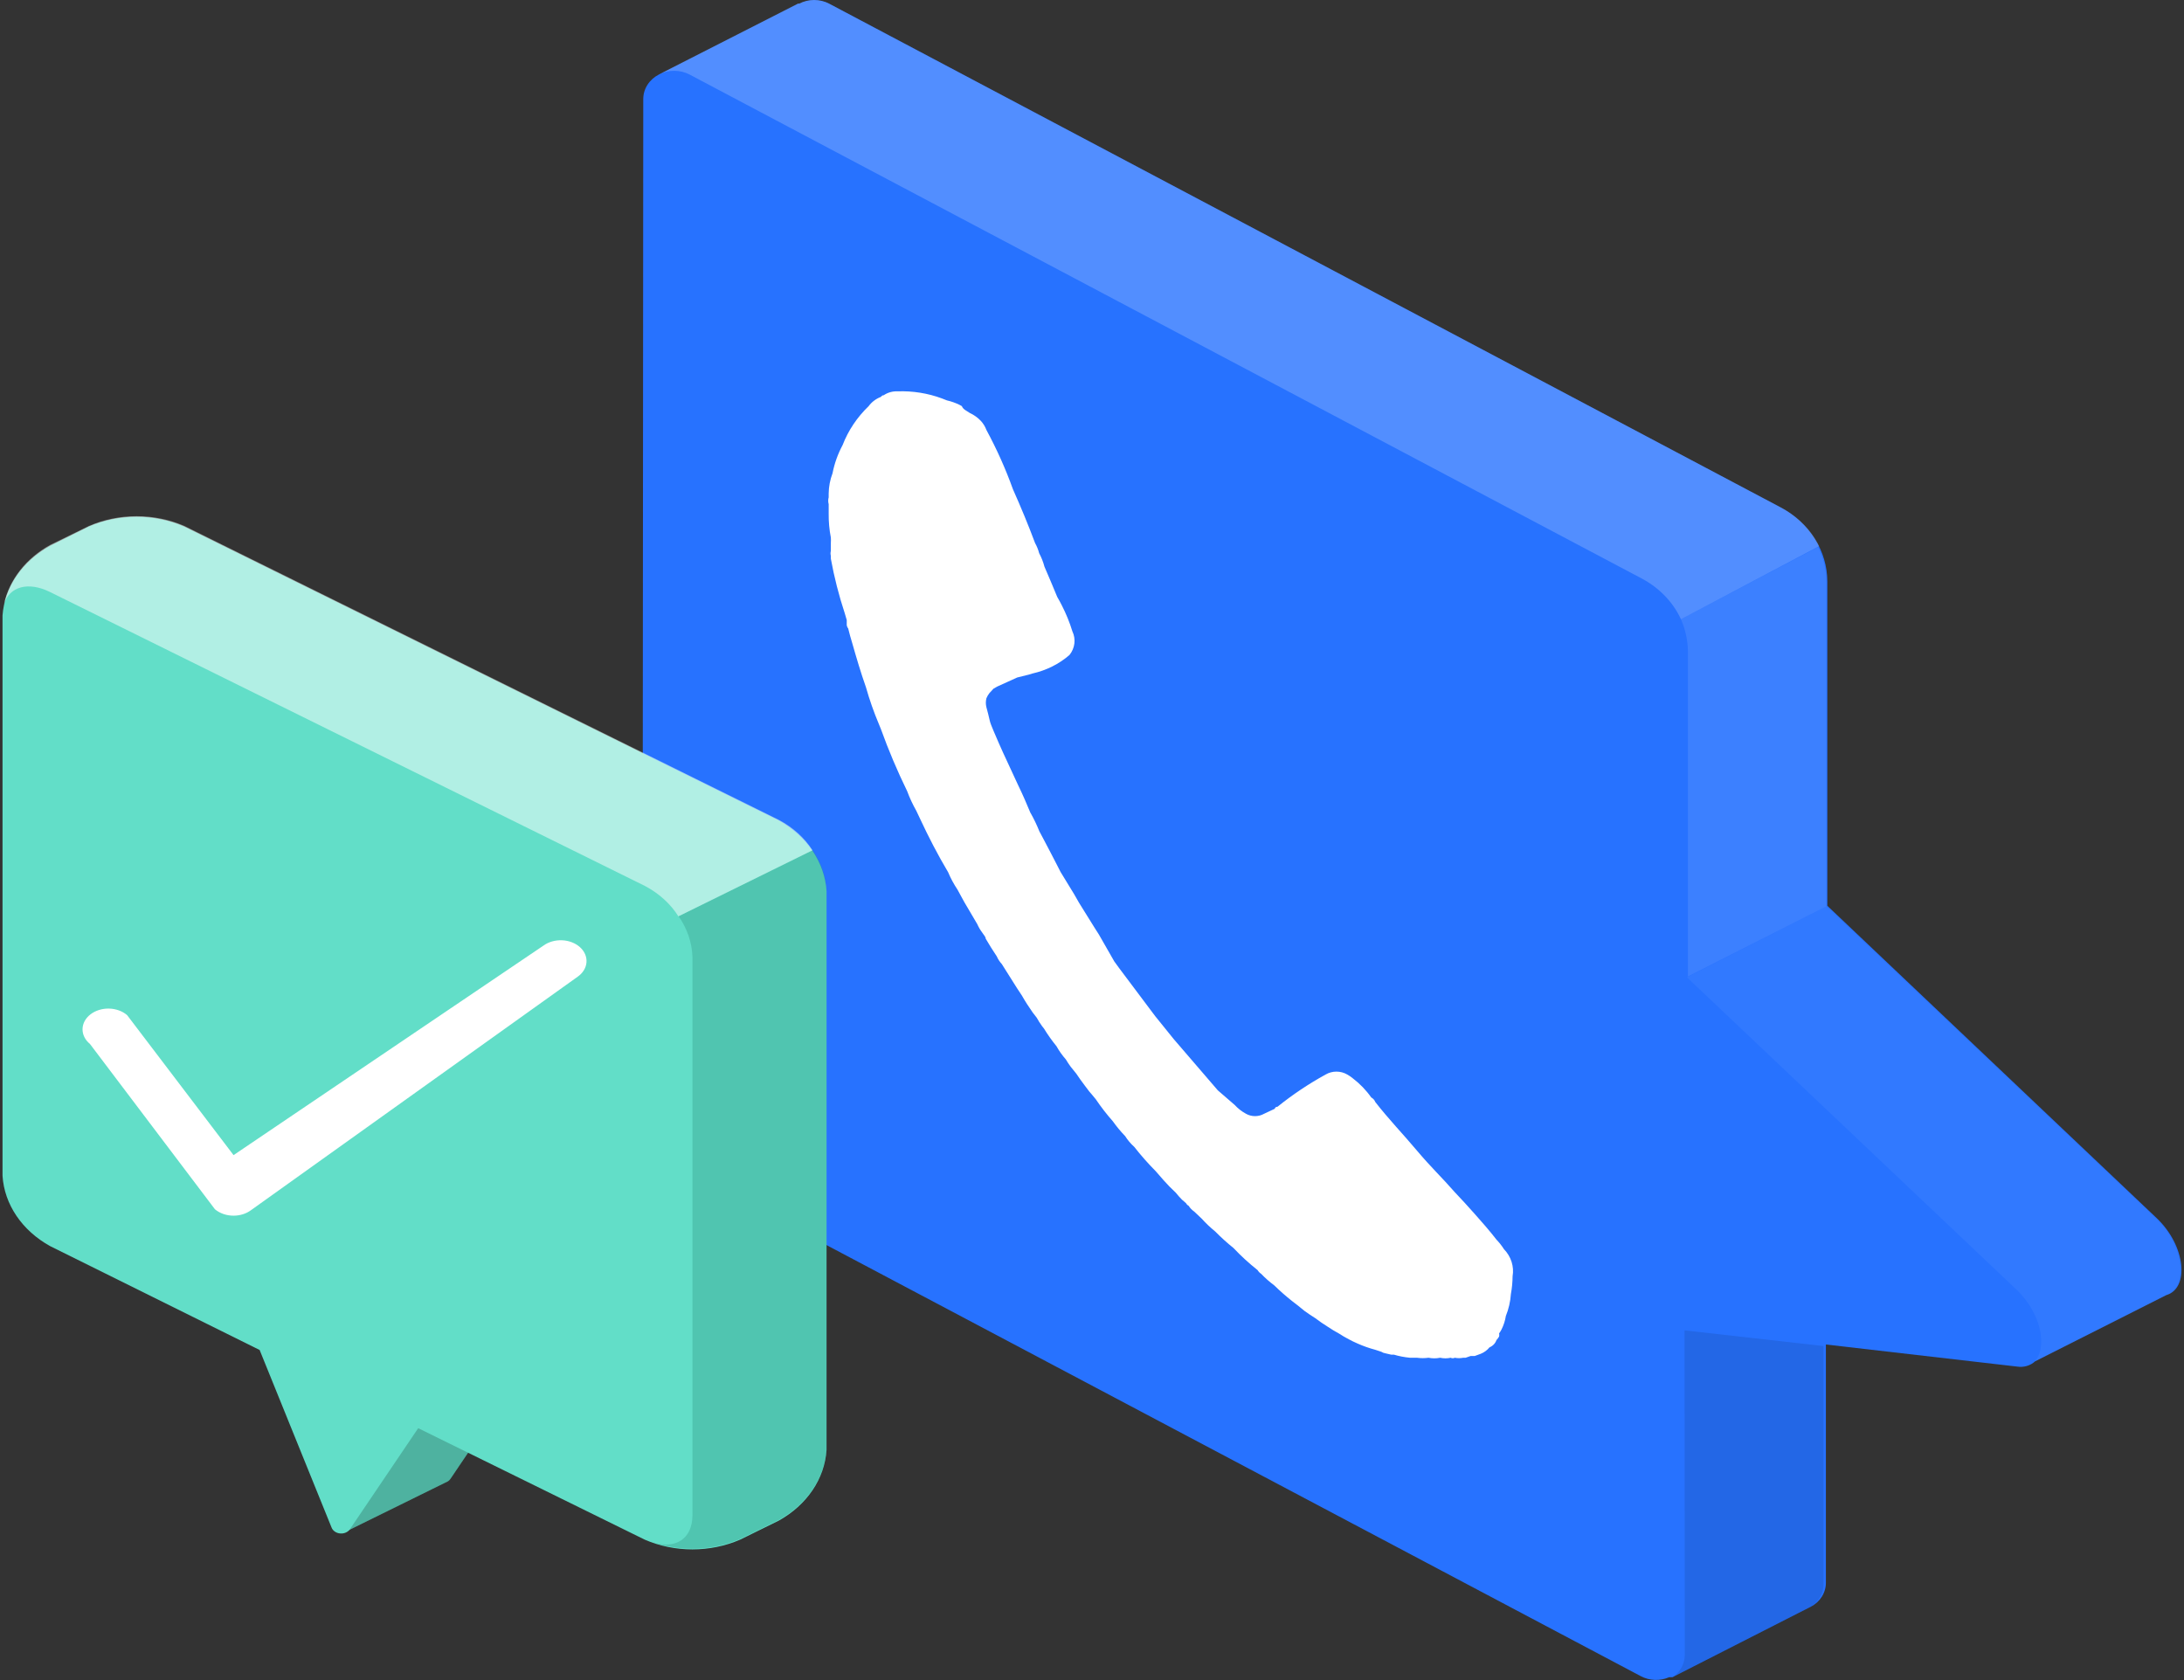
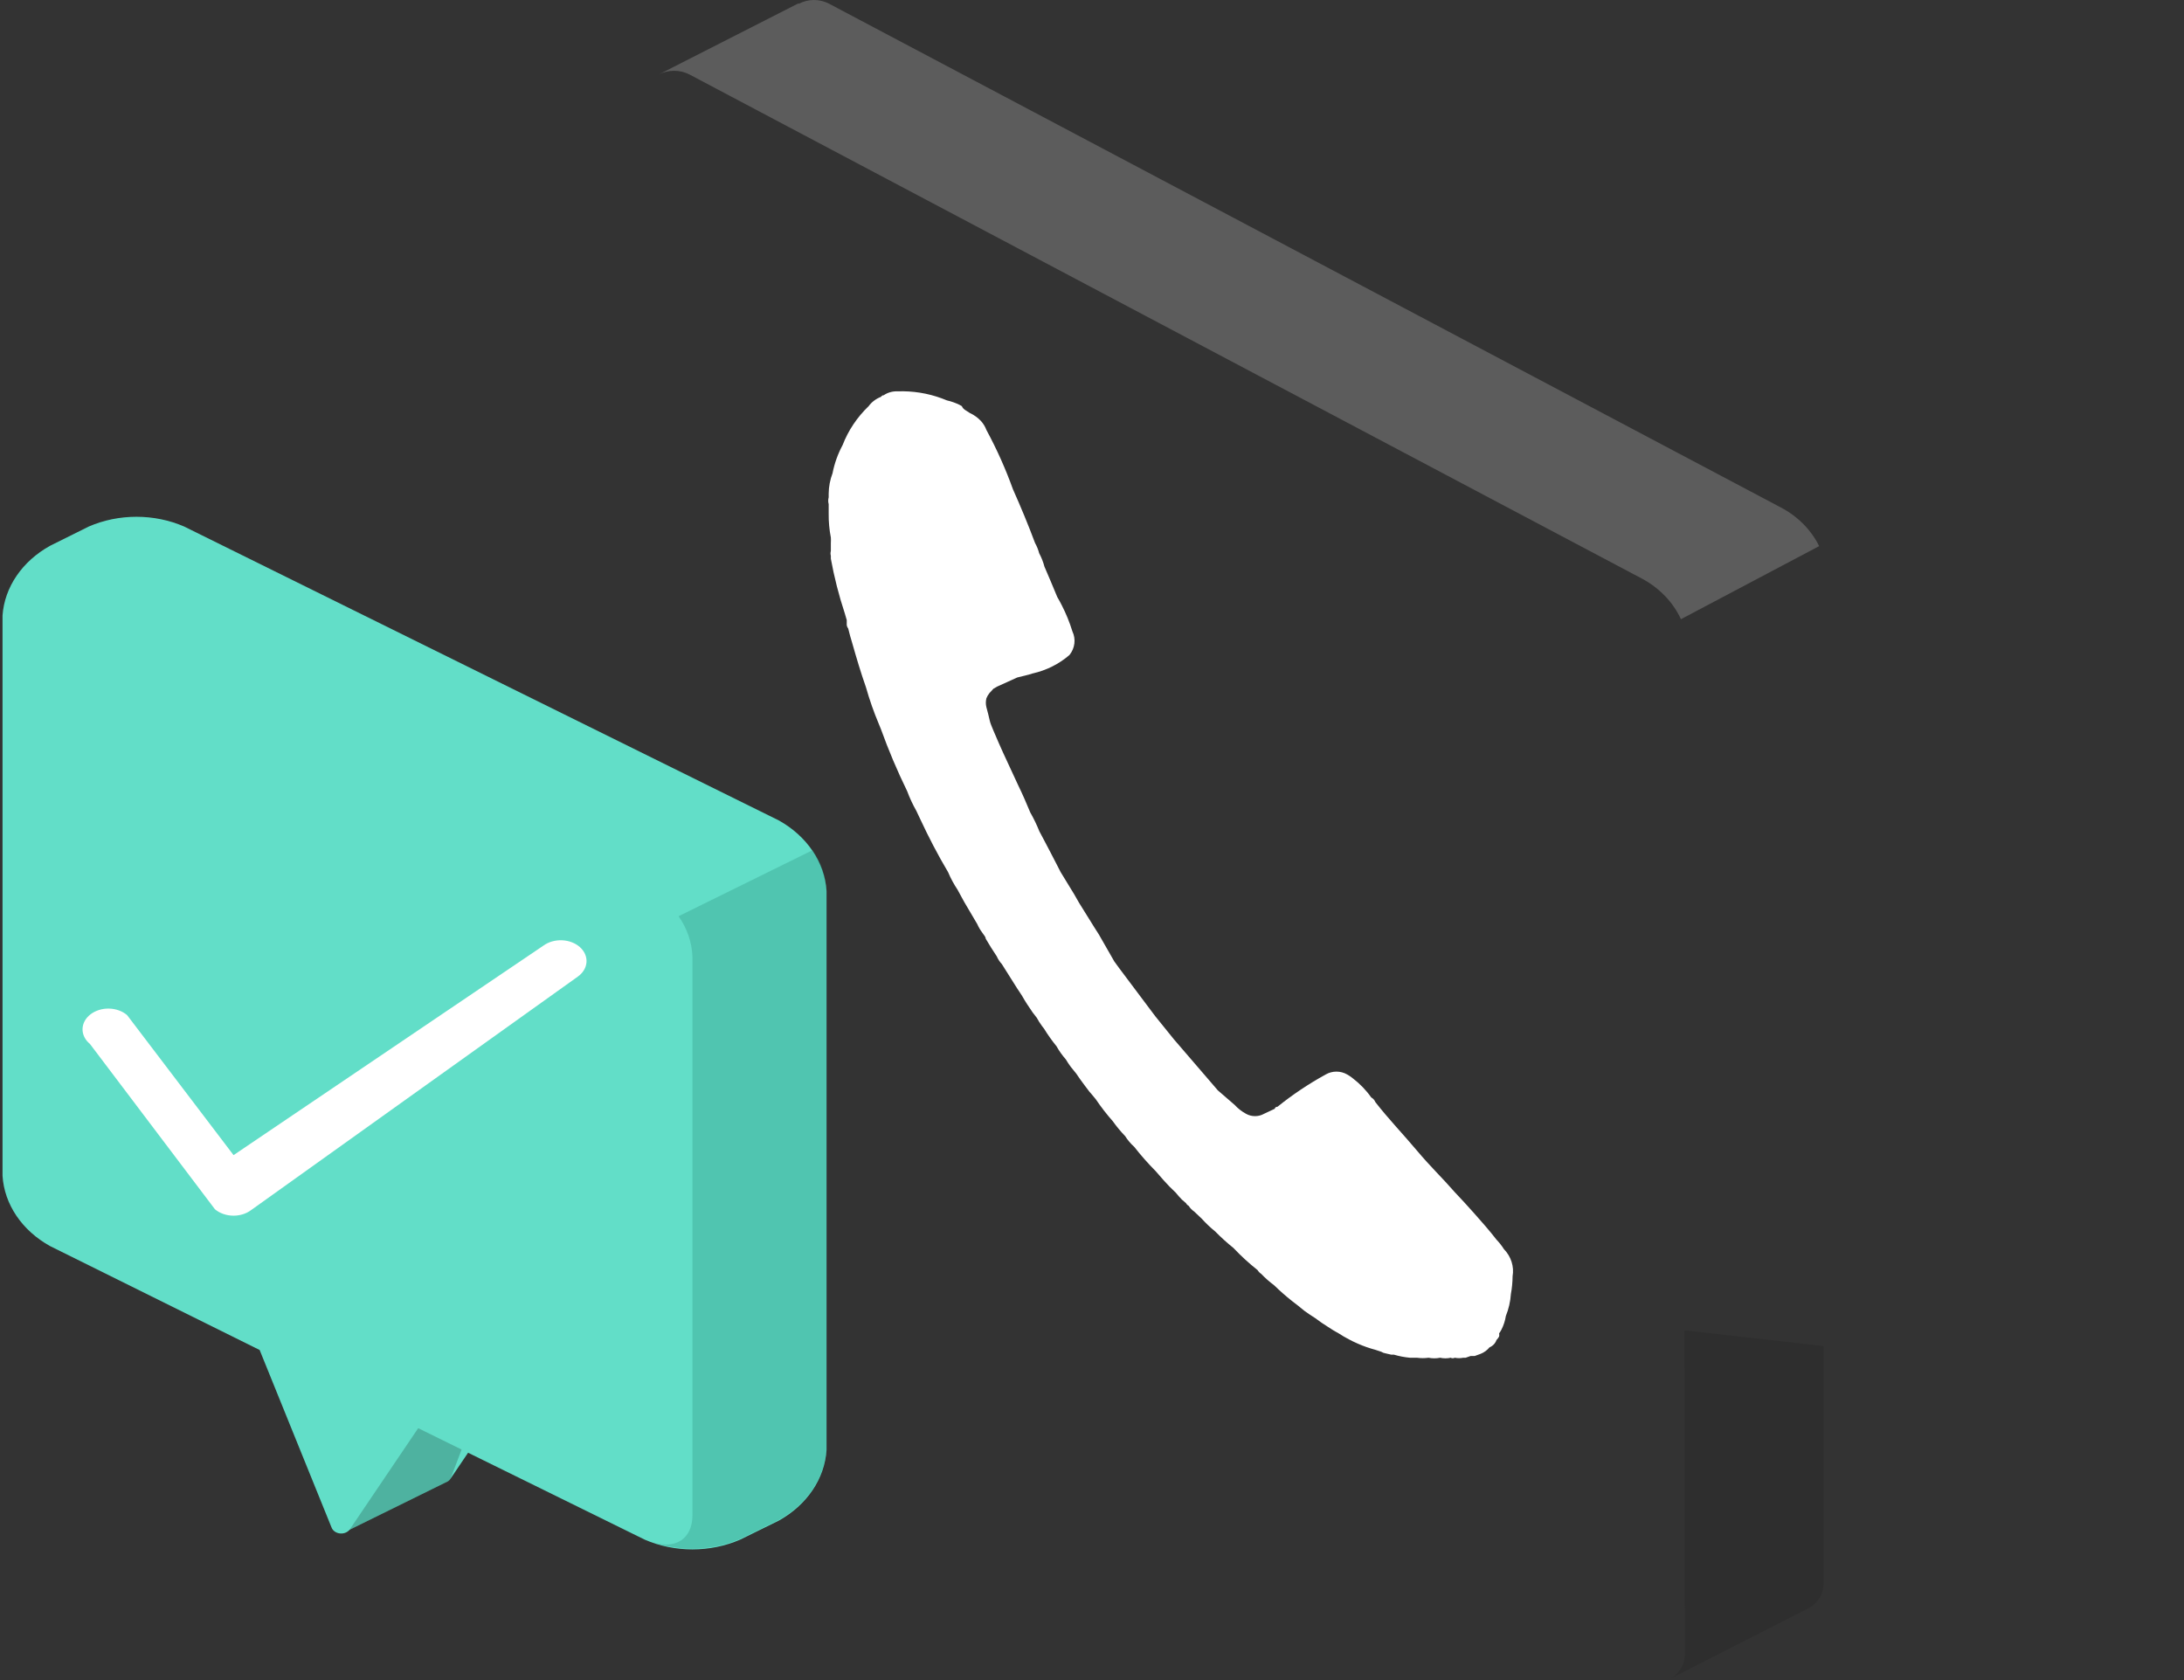
<svg xmlns="http://www.w3.org/2000/svg" width="273" height="210" viewBox="0 0 273 210" fill="none">
  <rect x="0" y="0" width="273" height="210" fill="#333333" stroke="none" />
-   <path d="M80.408 12.377C80.407 11.752 80.588 11.139 80.932 10.601C81.276 10.062 81.77 9.618 82.364 9.313L99.763 0.454H99.914C100.482 0.157 101.125 0 101.78 0C102.434 0 103.078 0.157 103.646 0.454L222.607 63.432C224.37 64.375 225.834 65.725 226.853 67.347C227.872 68.968 228.411 70.806 228.417 72.678V113.219L269.596 152.27C273.268 155.775 273.659 161.046 270.8 161.874L254.394 170.153C254.104 170.422 253.747 170.623 253.354 170.738C252.961 170.854 252.543 170.88 252.137 170.815L228.236 168.056V197.806C228.244 198.421 228.072 199.027 227.739 199.561C227.405 200.094 226.922 200.537 226.34 200.842L209.061 209.645H208.821H208.64C208.08 209.888 207.464 210.002 206.846 209.978C206.227 209.954 205.624 209.793 205.088 209.507L86.127 146.529C84.353 145.597 82.881 144.25 81.861 142.626C80.84 141.002 80.308 139.158 80.317 137.284L80.408 12.377ZM207.045 73.699C206.912 73.581 206.771 73.47 206.623 73.368C206.767 73.425 206.908 73.49 207.045 73.561V73.699Z" fill="#2772FF" />
  <path d="M121.225 51.62C121.753 51.864 122.224 52.202 122.61 52.614C122.915 52.948 123.15 53.332 123.302 53.745C124.595 56.136 125.702 58.607 126.613 61.142C127.606 63.377 128.54 65.612 129.382 67.875C129.609 68.278 129.781 68.704 129.894 69.145C130.181 69.682 130.403 70.247 130.556 70.828C131.098 72.098 131.64 73.34 132.152 74.609C132.362 74.968 132.543 75.299 132.724 75.658C133.262 76.708 133.705 77.797 134.048 78.915C134.275 79.393 134.361 79.917 134.297 80.435C134.234 80.953 134.024 81.447 133.687 81.868C132.388 82.997 130.79 83.796 129.051 84.186L128.6 84.324L127.155 84.682L124.657 85.814L124.175 86.09C124.024 86.283 123.844 86.449 123.693 86.614C123.53 86.818 123.399 87.04 123.302 87.277C123.207 87.649 123.207 88.036 123.302 88.408C123.452 88.96 123.603 89.54 123.723 90.092C123.844 90.644 124.476 91.968 124.837 92.851L125.379 94.066L127.245 98.095C127.877 99.392 128.329 100.468 128.78 101.545C129.217 102.312 129.599 103.105 129.924 103.918L130.556 105.105C131.068 106.098 131.61 107.092 132.122 108.113L132.573 108.996L134.259 111.756L134.891 112.86L136.848 116.006L137.359 116.806L139.286 120.173L139.888 121.001L144.403 127.017L146.209 129.253L146.721 129.888L152.229 136.29L154.336 138.112C154.736 138.551 155.215 138.924 155.751 139.216C156.09 139.409 156.481 139.511 156.88 139.511C157.279 139.511 157.67 139.409 158.009 139.216L159.363 138.581C159.363 138.388 159.544 138.36 159.695 138.333C161.565 136.826 163.58 135.477 165.715 134.303C166.115 134.07 166.58 133.946 167.054 133.946C167.529 133.946 167.993 134.07 168.394 134.303C168.64 134.439 168.872 134.596 169.086 134.772C169.987 135.46 170.769 136.27 171.404 137.173C171.643 137.306 171.824 137.511 171.916 137.753C173.571 139.878 175.408 141.782 177.123 143.824C178.839 145.867 180.284 147.219 181.819 148.985C182.692 149.896 183.535 150.834 184.348 151.745C185.16 152.656 186.184 153.815 187.057 154.946C187.408 155.314 187.721 155.711 187.99 156.133C188.433 156.59 188.76 157.132 188.947 157.719C189.134 158.306 189.178 158.924 189.074 159.528C189.068 160.268 188.998 161.006 188.863 161.735C188.801 162.679 188.588 163.609 188.231 164.495C188.141 165.078 187.958 165.645 187.689 166.179C187.6 166.35 187.5 166.516 187.388 166.675C187.419 166.803 187.419 166.935 187.388 167.062C187.295 167.219 187.184 167.367 187.057 167.503C186.989 167.703 186.876 167.887 186.726 168.044C186.575 168.201 186.391 168.327 186.184 168.414C185.904 168.762 185.531 169.038 185.1 169.214L184.348 169.49H183.836L183.204 169.711H182.903C182.556 169.781 182.196 169.781 181.849 169.711C181.771 169.752 181.683 169.774 181.593 169.774C181.504 169.774 181.415 169.752 181.338 169.711C180.902 169.808 180.448 169.808 180.013 169.711C179.537 169.807 179.044 169.807 178.568 169.711C178.089 169.778 177.602 169.778 177.123 169.711H176.25C175.565 169.649 174.889 169.519 174.234 169.325H173.902L173.18 169.159C172.996 169.131 172.821 169.065 172.668 168.966L171.916 168.718C171.161 168.516 170.426 168.258 169.718 167.945L169.116 167.669L168.635 167.421C168.208 167.205 167.795 166.965 167.401 166.703C166.913 166.441 166.44 166.156 165.986 165.848C165.444 165.513 164.922 165.154 164.421 164.771C163.979 164.495 163.527 164.192 163.066 163.86L162.524 163.419L162.253 163.198L161.501 162.619C160.721 162.001 159.978 161.347 159.273 160.659C158.688 160.224 158.144 159.744 157.648 159.224C157.46 159.101 157.306 158.941 157.196 158.755C156.121 157.903 155.115 156.981 154.186 155.995C153.379 155.347 152.616 154.656 151.898 153.925C151.292 153.433 150.728 152.898 150.213 152.325L149.279 151.441C148.997 151.249 148.761 151.005 148.587 150.724C148.441 150.649 148.325 150.533 148.256 150.393L147.744 149.951C147.467 149.669 147.206 149.375 146.962 149.068C146.419 148.57 145.906 148.045 145.426 147.495L144.945 146.943L144.463 146.391C143.507 145.428 142.612 144.414 141.784 143.355C141.338 142.954 140.953 142.499 140.64 142.003C140.079 141.423 139.566 140.805 139.105 140.154C138.33 139.276 137.617 138.354 136.968 137.394C136.547 136.897 136.366 136.649 136.155 136.428L135.613 135.711C135.222 135.214 134.891 134.717 134.53 134.193L133.837 133.337C133.619 133.044 133.418 132.74 133.235 132.427C132.782 131.914 132.389 131.359 132.061 130.771C131.488 130.067 130.965 129.329 130.496 128.563C130.318 128.353 130.158 128.132 130.015 127.901C129.933 127.796 129.863 127.686 129.804 127.569L129.593 127.211L129.081 126.548C128.6 125.858 128.148 125.168 127.727 124.423L127.125 123.513L125.228 120.504C124.961 120.216 124.748 119.89 124.596 119.538C124.115 118.821 123.663 118.103 123.212 117.331C123.212 117.082 122.941 116.834 122.79 116.585C122.537 116.249 122.325 115.888 122.158 115.509L120.533 112.749C120.262 112.225 119.961 111.728 119.69 111.204C119.227 110.511 118.834 109.782 118.516 109.024C117.221 106.843 116.078 104.636 115.024 102.373L114.542 101.351C114.093 100.561 113.71 99.74 113.398 98.895C112.162 96.363 111.066 93.775 110.117 91.14L109.847 90.478C109.219 88.99 108.687 87.469 108.251 85.924C107.589 84.048 107.047 82.199 106.535 80.405C106.355 79.798 106.174 79.191 106.024 78.556C105.884 78.38 105.82 78.164 105.843 77.949C105.834 77.802 105.834 77.654 105.843 77.507L105.602 76.679C104.86 74.435 104.276 72.148 103.856 69.835V69.476C103.802 69.277 103.802 69.068 103.856 68.869C103.856 68.869 103.856 68.621 103.856 68.51C103.856 68.4 103.856 68.069 103.856 67.875C103.871 67.646 103.871 67.415 103.856 67.185C103.665 66.211 103.575 65.222 103.585 64.233C103.585 63.846 103.585 63.432 103.585 63.018C103.508 62.737 103.508 62.443 103.585 62.163C103.585 62.025 103.585 61.859 103.585 61.694C103.595 60.829 103.758 59.971 104.067 59.154C104.306 57.928 104.731 56.739 105.331 55.622C106.03 53.811 107.137 52.156 108.582 50.765C108.961 50.25 109.494 49.847 110.117 49.606C110.117 49.606 110.268 49.385 110.449 49.413C110.949 49.064 111.567 48.889 112.194 48.916C114.088 48.848 115.976 49.149 117.733 49.799L118.365 50.047C118.91 50.171 119.436 50.357 119.931 50.599L120.232 50.765C120.382 51.179 120.834 51.344 121.225 51.62Z" fill="white" />
  <path opacity="0.1" d="M210.597 206.83C210.602 207.435 210.436 208.03 210.114 208.558C209.792 209.085 209.325 209.527 208.761 209.838L226.039 201.035C226.621 200.73 227.105 200.287 227.438 199.754C227.771 199.22 227.943 198.614 227.935 197.999V168.249L210.567 166.289L210.597 206.83Z" fill="black" />
  <path opacity="0.2" d="M222.608 63.432L103.617 0.454C103.049 0.157 102.406 0 101.751 0C101.096 0 100.453 0.157 99.885 0.454H99.734L82.336 9.313C82.923 9.008 83.587 8.848 84.262 8.848C84.937 8.848 85.601 9.008 86.189 9.313L205.18 72.291C207.39 73.453 209.124 75.246 210.116 77.397L227.395 68.262C226.393 66.231 224.718 64.541 222.608 63.432Z" fill="white" />
-   <path opacity="0.1" d="M228.297 113.275V72.734C228.298 71.23 227.949 69.743 227.273 68.373L210.116 77.397C210.69 78.705 210.986 80.1 210.989 81.51V122.051L228.297 113.275Z" fill="white" />
-   <path opacity="0.05" d="M269.474 152.269L228.296 113.273L210.867 122.16L252.046 161.183C255.236 164.219 255.959 168.552 254.273 170.235L270.678 161.956C273.538 161.045 273.147 155.774 269.474 152.269Z" fill="white" />
  <path d="M43.303 191.407L51.459 178.445L44.975 162.451V152.66L64.816 162.451V172.243L56.313 184.839C56.18 185.042 55.972 185.201 55.721 185.292L43.303 191.407Z" fill="#62DEC8" />
-   <path opacity="0.2" d="M43.303 191.407L51.459 178.445L44.975 162.451V152.66L64.816 162.451V172.243L56.313 184.839C56.18 185.042 55.972 185.201 55.721 185.292L43.303 191.407Z" fill="black" />
+   <path opacity="0.2" d="M43.303 191.407L51.459 178.445L44.975 162.451V152.66L64.816 162.451L56.313 184.839C56.18 185.042 55.972 185.201 55.721 185.292L43.303 191.407Z" fill="black" />
  <path d="M0.316 76.925C0.441 75.177 1.045 73.477 2.079 71.964C3.113 70.451 4.549 69.166 6.271 68.214L11.104 65.81C12.949 65.011 14.989 64.595 17.058 64.595C19.127 64.595 21.167 65.011 23.013 65.81L97.362 102.554C99.094 103.521 100.535 104.823 101.57 106.355C102.604 107.886 103.202 109.604 103.316 111.369V181.25C103.202 183.015 102.604 184.733 101.57 186.265C100.535 187.796 99.094 189.098 97.362 190.066L92.508 192.452C90.663 193.251 88.623 193.668 86.554 193.668C84.485 193.668 82.445 193.251 80.6 192.452L52.275 178.515L43.751 191.128C43.631 191.311 43.451 191.461 43.234 191.558C43.016 191.655 42.77 191.696 42.526 191.675C42.282 191.655 42.049 191.574 41.858 191.443C41.666 191.312 41.523 191.136 41.447 190.937L32.454 168.741L6.271 155.761C4.536 154.801 3.091 153.503 2.056 151.973C1.021 150.444 0.425 148.727 0.316 146.963V76.925Z" fill="#62DEC8" />
  <path d="M29.194 151.953C28.759 151.953 28.329 151.882 27.93 151.745C27.53 151.607 27.169 151.406 26.868 151.153L11.241 130.486C10.942 130.241 10.706 129.95 10.548 129.631C10.389 129.312 10.311 128.971 10.317 128.628C10.323 128.284 10.414 127.945 10.583 127.63C10.753 127.315 10.999 127.03 11.307 126.792C11.614 126.553 11.977 126.367 12.375 126.243C12.772 126.118 13.196 126.059 13.623 126.068C14.049 126.076 14.469 126.153 14.858 126.294C15.247 126.434 15.598 126.635 15.89 126.886L29.194 144.385L67.916 118.206C68.231 117.975 68.599 117.795 69 117.679C69.4 117.563 69.826 117.512 70.251 117.529C70.677 117.546 71.094 117.63 71.478 117.778C71.863 117.925 72.208 118.133 72.492 118.388C72.777 118.644 72.995 118.942 73.136 119.266C73.276 119.59 73.336 119.934 73.311 120.276C73.286 120.619 73.177 120.954 72.99 121.263C72.803 121.571 72.542 121.847 72.222 122.074L31.346 151.287C30.756 151.716 29.989 151.953 29.194 151.953Z" fill="white" />
  <path opacity="0.3" d="M103.316 181.163C103.202 182.928 102.604 184.646 101.57 186.178C100.535 187.709 99.094 189.011 97.362 189.979L92.508 192.365C90.829 193.083 88.992 193.491 87.116 193.563C85.24 193.635 83.367 193.37 81.619 192.784C84.433 193.69 86.554 192.331 86.554 189.421V119.54C86.483 117.769 85.887 116.043 84.821 114.523L101.583 106.265C102.643 107.787 103.238 109.512 103.316 111.282V181.163Z" fill="#278A78" />
-   <path opacity="0.5" d="M0.5 75.48C1.193 73.337 3.498 72.64 6.251 73.999L80.62 110.742C82.38 111.672 83.822 112.982 84.8 114.541L101.563 106.282C100.571 104.727 99.123 103.418 97.362 102.484L23.033 65.741C21.188 64.942 19.148 64.525 17.079 64.525C15.01 64.525 12.97 64.942 11.124 65.741L6.251 68.128C4.761 68.959 3.484 70.038 2.496 71.302C1.508 72.565 0.829 73.987 0.5 75.48Z" fill="white" />
</svg>